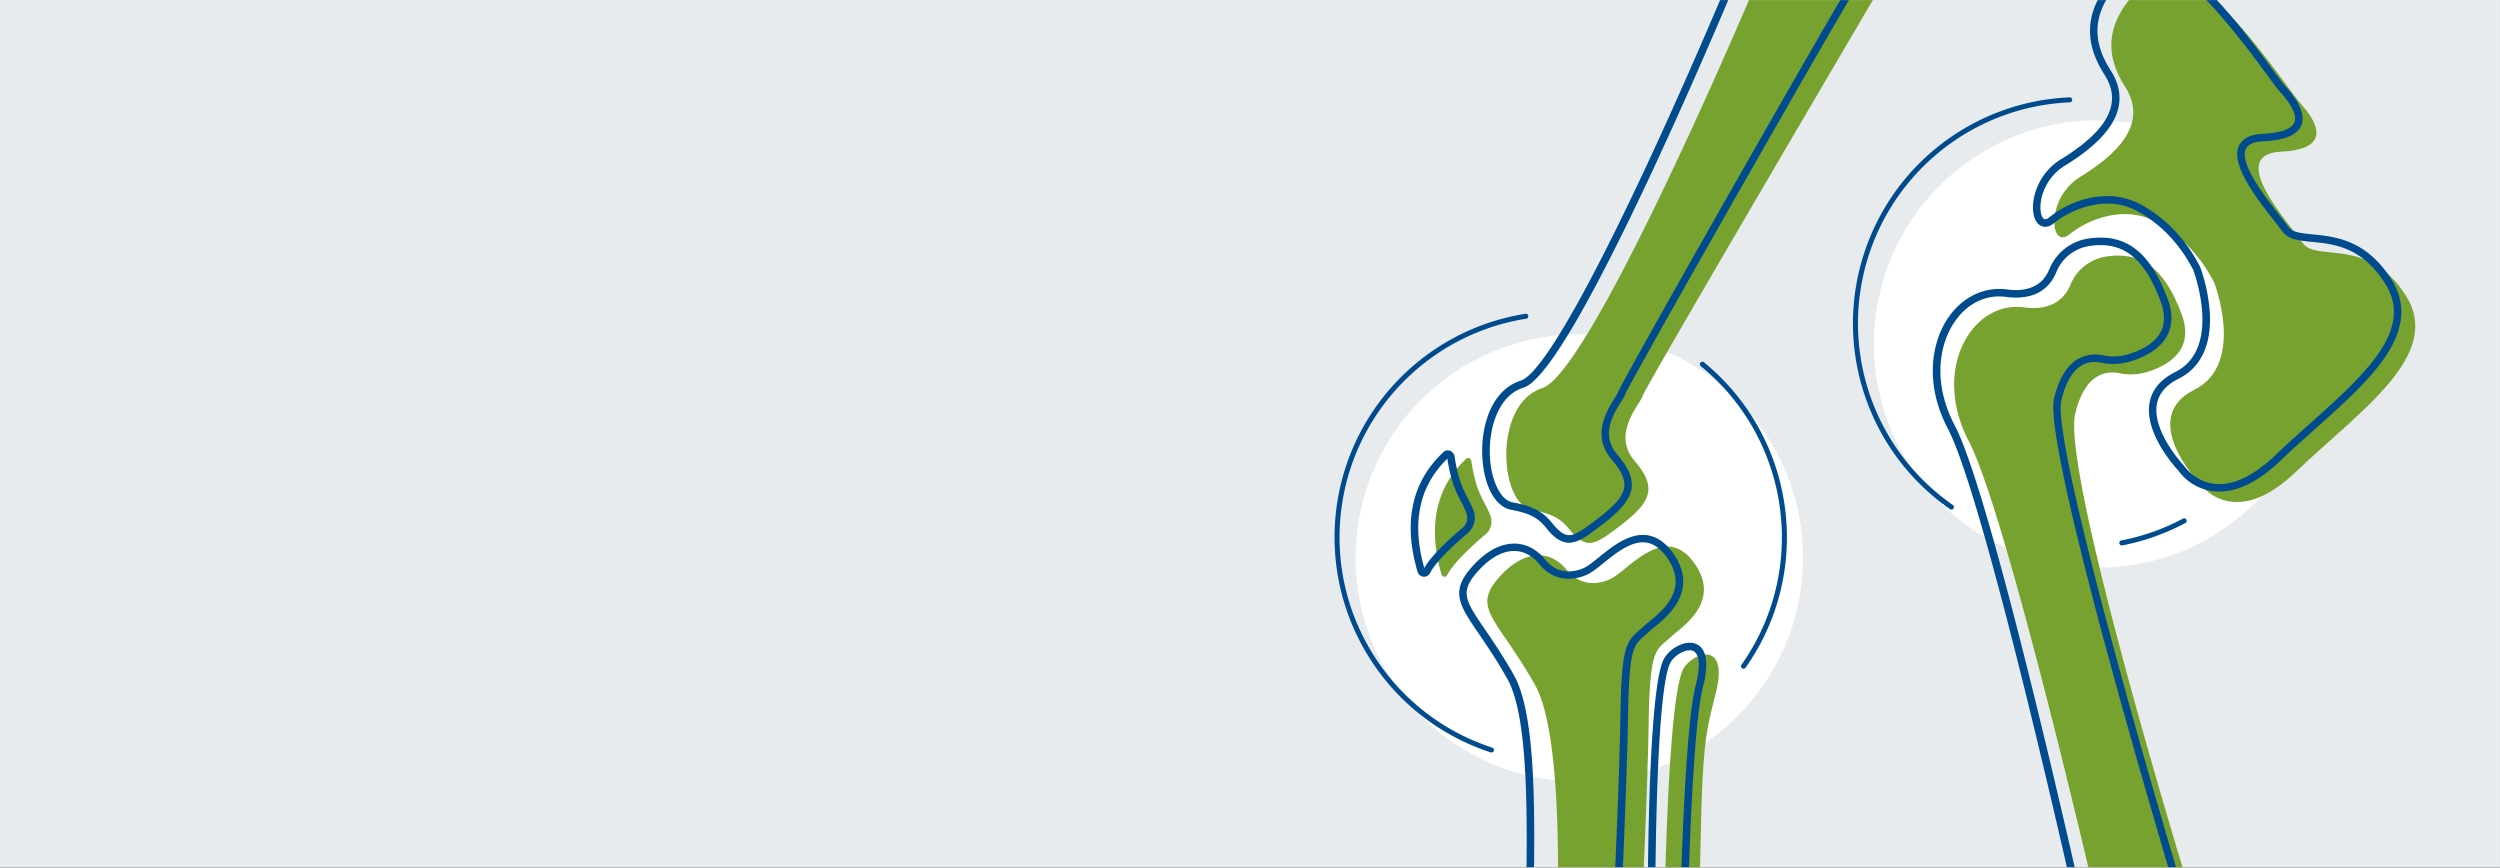
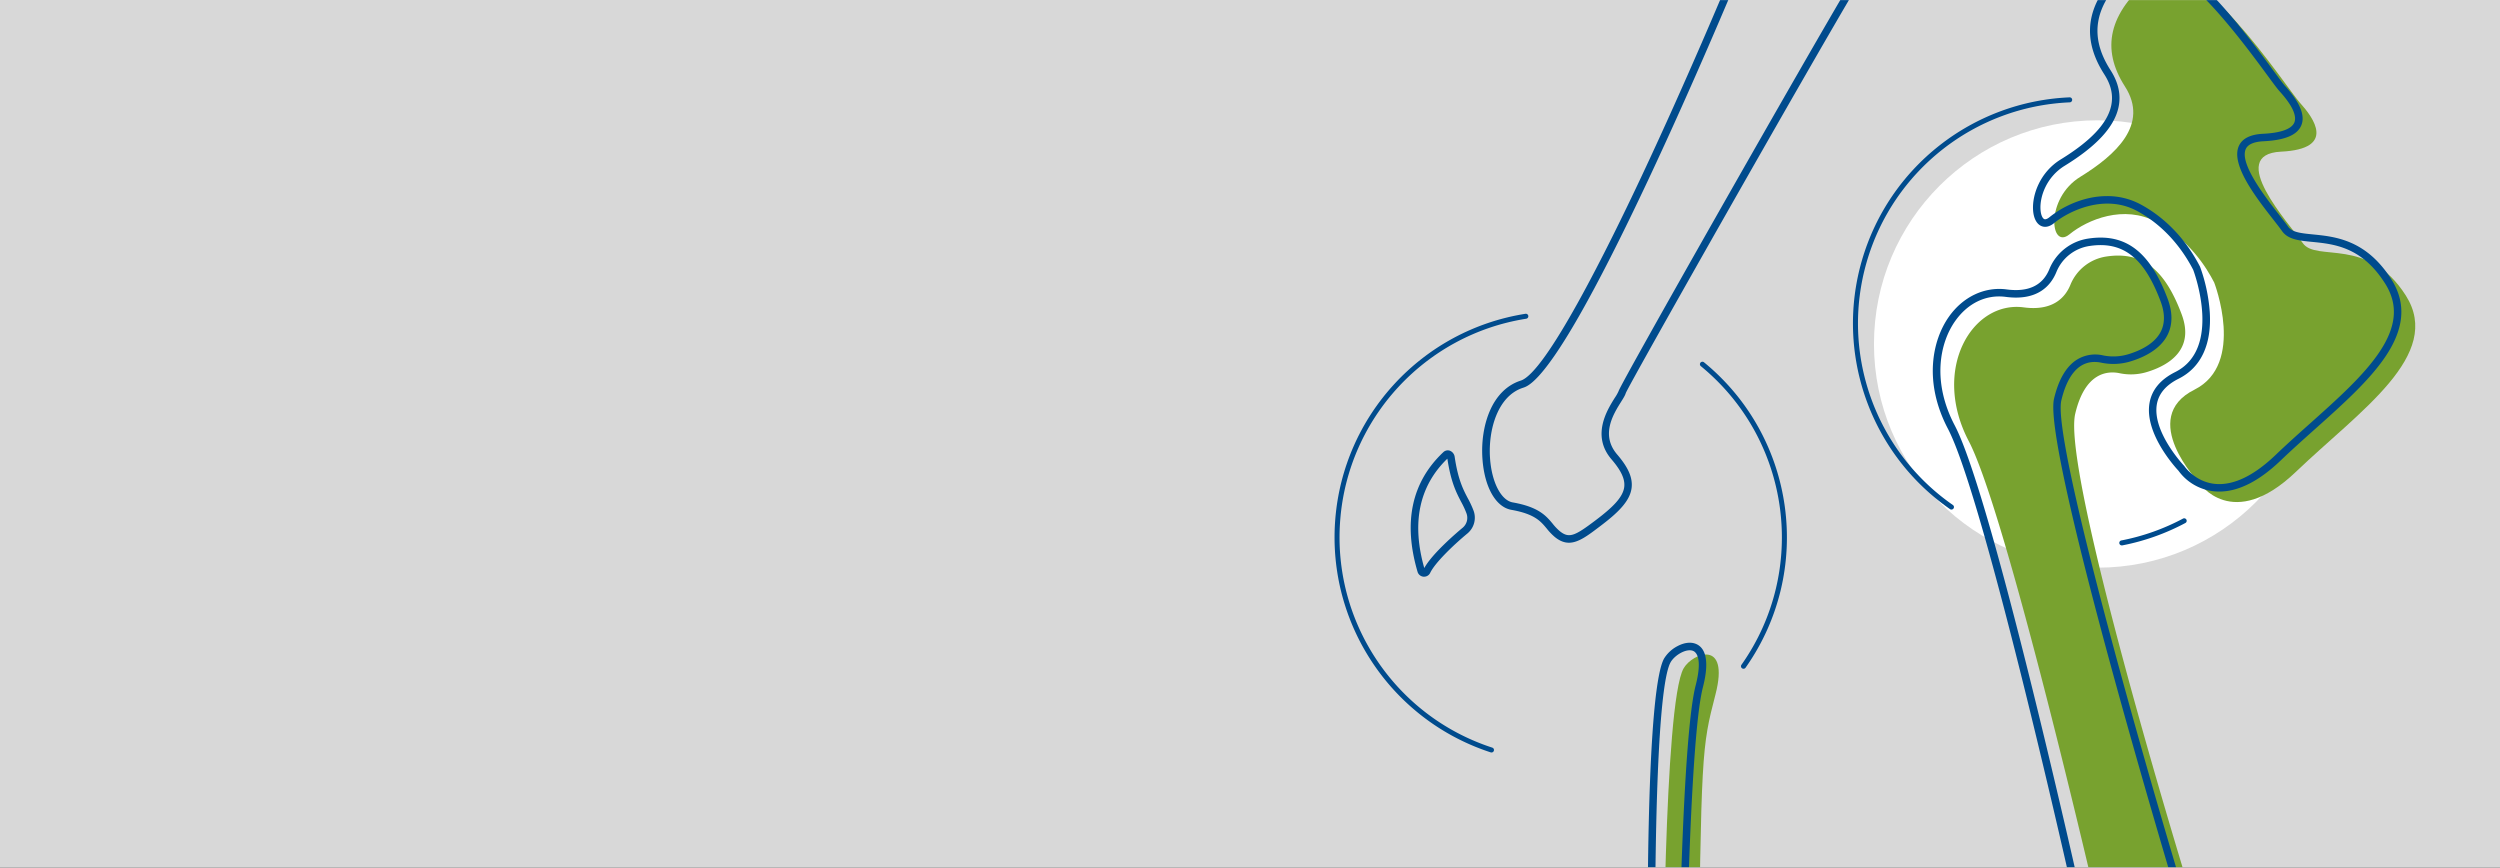
<svg xmlns="http://www.w3.org/2000/svg" xmlns:xlink="http://www.w3.org/1999/xlink" width="2000" height="694" viewBox="0 0 2000 694">
  <rect x="0" y="0" width="2000" height="694" fill="#333333" stroke="none" />
  <defs>
    <path id="a" d="M0 0h2000v694H0z" />
  </defs>
  <g fill="none" fill-rule="evenodd">
    <mask id="b" fill="#fff">
      <use xlink:href="#a" />
    </mask>
    <use fill="#D8D8D8" xlink:href="#a" />
    <g fill-rule="nonzero" mask="url(#b)">
-       <path fill="#E7EBED" d="M0 0h2000v694H0z" />
      <g transform="translate(1482 -37)">
        <circle cx="196.13" cy="312.19" r="178.95" fill="#FFF" />
        <path fill="#004B8D" d="M79.16 444.66c-.408 0-.806-.127-1.14-.36-63.765-44.357-92.118-124.455-70.461-199.05 21.657-74.596 88.496-127.056 166.101-130.372a2.002 2.002 0 1 1 .16 4.002c-75.878 3.254-141.222 54.552-162.397 127.487C-9.752 319.303 17.962 397.618 80.3 441a2 2 0 0 1-1.14 3.65v.01zM215.64 473.32a2.009 2.009 0 0 1-.38-4 175.66 175.66 0 0 0 49.12-17.43 2 2 0 1 1 1.88 3.53A179.76 179.76 0 0 1 216 473.28a1.72 1.72 0 0 1-.36.04z" />
        <g fill="#78A22F">
          <path d="M266.18 737.91s-99-323.23-88-369.91c7.84-33.35 26-34.47 35.69-32.39a44 44 0 0 0 22.37-1.22c16.29-5.1 37.8-17.4 27.06-46-13.07-34.86-30.7-50.7-60.32-46.16a36.93 36.93 0 0 0-28.62 22.54c-4.11 10.15-13.93 21.26-37.37 18.13-41.19-5.49-74.14 49.43-43.94 107.09 30.2 57.66 101.49 365.77 101.49 365.77l71.64-17.85z" />
          <path d="M289.35 263s25.31 65.18-15.78 85.73c-45.62 22.81 3.63 74.39 3.63 74.39s26.54 40.14 77.54-8.68c51-48.82 118.27-93.32 87.89-141.06C412.25 225.64 371 247 360.16 231.4c-10.84-15.6-61.84-70.9-17.36-73.07 44.48-2.17 26-27.13 15.19-39.06-10.81-11.93-85.71-128-119.35-99.83S198.49 75.86 218 106.25c19.51 30.39-7.59 54.87-35.8 72.23-28.21 17.36-24.17 58.66-8.65 46 14.43-11.81 43.63-24 69.67-9.86S283 250.64 289.35 263z" />
        </g>
        <g fill="#004B8D">
          <path d="M180.33 759.175a3.01 3.01 0 0 1-2.92-2.355c-.71-3.2-71.4-320.16-101.08-376.82-19.54-37.3-12.48-70.63.64-89.39 11.32-16.18 28.65-24.43 46.35-22.07 17.38 2.32 28.88-3.16 34.19-16.28a40 40 0 0 1 31-24.38c29.78-4.57 49.39 10.25 63.58 48.07 4.06 10.84 4.1 20.48.1 28.66-5.8 11.89-19 18.14-29.08 21.29a47.08 47.08 0 0 1-23.89 1.29c-19.72-4.22-28.36 14.06-32.15 30.14-7.51 31.95 67.76 294.06 97.41 392.36a3.002 3.002 0 1 1-5.75 1.73c-1.07-3.55-106.92-355.42-97.5-395.47 3.63-15.41 9.85-26 18.48-31.33a27.82 27.82 0 0 1 20.77-3.3 41.12 41.12 0 0 0 20.84-1.14c8.94-2.8 20.61-8.23 25.48-18.2 3.24-6.64 3.13-14.69-.33-23.92-13.17-35.13-30.23-48.37-57-44.25a34 34 0 0 0-26.31 20.7c-4.44 11-15.09 23.37-40.54 20-15.67-2.09-30.49 5-40.64 19.56-12.11 17.31-18.53 48.25-.24 83.17 12.64 24.12 33.58 95.14 62.25 211.07 21.32 86.22 39.19 166.43 39.36 167.23a3 3 0 0 1-2.27 3.58 3.272 3.272 0 0 1-.75.055z" />
          <path d="M293.5 430.25a40.21 40.21 0 0 1-32.69-16.64c-2.55-2.71-27.42-29.94-23.18-54.25 1.82-10.49 8.74-18.81 20.54-24.71 37.28-18.64 15.63-78.49 14.38-81.82-10.7-20.66-26.19-36.9-44.79-47-26-14.09-54.77.08-66.34 9.55-4.57 3.74-8.16 3.39-10.36 2.44-3.72-1.59-6.12-6.13-6.58-12.45-.91-12.54 5.61-30.67 22.11-40.82 23.92-14.72 37.1-28.65 40.27-42.59 1.93-8.47.16-16.8-5.41-25.47C181 64.63 187.89 35 222.66 5.79A21.76 21.76 0 0 1 239.91.88c31.39 3.75 75.36 63.48 96.49 92.19 4.52 6.14 8.1 11 9.76 12.82 11.8 13 16.14 23.53 12.91 31.34-3.23 7.81-13.07 11.91-30.17 12.77-7.76.38-12.55 2.46-14.26 6.18-5.34 11.65 15.73 38.63 27 53.12 2.83 3.62 5.27 6.75 6.88 9.06 3.15 4.52 10.44 5.24 19.67 6.16 18 1.78 42.72 4.23 62.87 35.89 12 18.87 10.56 38.95-4.41 61.39-13 19.49-34.24 38.48-56.74 58.57-9.06 8.1-18.43 16.48-27.2 24.87-17.32 16.61-33.87 25.01-49.21 25.01zm-89.82-236.37a56.07 56.07 0 0 1 26.94 6.7c19.71 10.67 36.08 27.84 47.34 49.65.052.093.095.19.13.29a133.79 133.79 0 0 1 7.72 36.06c1.64 26-7 44.46-25 53.44-10 5-15.84 11.86-17.32 20.37-3.85 22.11 21.52 49 21.78 49.26.12.131.231.272.33.42.08.11 8.38 12.27 24 14 14.74 1.61 31.21-6.18 48.94-23.16 8.84-8.47 18.25-16.88 27.35-25 22.21-19.84 43.17-38.57 55.75-57.43 13.7-20.53 15.08-38 4.33-54.84-18.57-29.19-40.65-31.38-58.39-33.14-10.34-1-19.27-1.91-24-8.7-1.52-2.17-3.91-5.24-6.69-8.8-13.79-17.65-34.63-44.34-27.77-59.31 2.71-5.92 9.24-9.18 19.41-9.67 14.15-.69 22.77-3.82 24.93-9 1.56-3.77.77-11.17-11.81-25-1.87-2.06-5.34-6.78-10.15-13.31-19-25.83-63.56-86.34-92.37-89.79a15.85 15.85 0 0 0-12.69 3.56C194 37.64 187.66 64 206.5 93.27c6.39 9.95 8.48 20.06 6.21 30-3.55 15.59-17.61 30.76-43 46.37-14.37 8.84-20.06 24.48-19.28 35.28.32 4.35 1.72 6.84 3 7.37.95.41 2.48-.16 4.2-1.57a78.66 78.66 0 0 1 31.73-15.26 66 66 0 0 1 14.32-1.58z" />
        </g>
      </g>
      <g transform="translate(1067 -29)">
-         <circle cx="196.45" cy="475.36" r="178.95" fill="#FFF" />
        <g fill="#78A22F">
-           <path d="M334 24.73s-127.9 302.2-167.23 314.78c-39.33 12.58-34.61 92.82-7.86 97.54 26.75 4.72 27 14.83 36.13 22.3 9.76 8 16.84 3.28 32.57-8.6 25.89-19.54 32-31 13.1-53s4.72-45.62 6.3-51.91C248.59 339.55 448 .64 448 .64L334 24.73zM90.77 489.09c4.38-9.14 20.28-24 30.63-32.55a13.29 13.29 0 0 0 4-14.72c-4.14-11.62-11.28-16.71-15.3-43.72-.33-2.25-2.43-3.64-4.08-2.08-11.44 10.78-35.8 38.08-19.78 92.66a2.46 2.46 0 0 0 4.53.41zM175.84 832.82S190.35 629 161 576.93c-29.35-52.07-50.15-60.59-30.28-84.25 19.87-23.66 41.44-25.2 55.84-7.58 10.27 12.57 24.45 12 34.75 7.13 14.27-6.79 42.88-45.43 66.55-13.5 23.67 31.93-10.37 52.39-18.12 59.73-12 11.36-16.91 7.23-17.85 70.66-.94 63.43-8.83 223.7-8.83 223.7h-67.22z" />
          <path d="M263.53 840.32s.32-249 16.4-276.71c7.08-12.21 36.94-23.67 25.48 20.83-11.11 43.17-11.45 44.35-13.9 255.88h-27.98z" />
        </g>
        <g fill="#004B8D">
          <path d="M188.16 463.18c-3.7 0-7.39-1.38-11.34-4.61a46.41 46.41 0 0 1-6.41-6.7c-5-6-9.72-11.68-28.33-15-12.52-2.21-21.6-18.29-23.13-41-.91-13.37 1.1-26.68 5.65-37.49 5.37-12.78 14-21.39 25-24.89 20.3-6.5 69.28-105.21 96.67-163.48 36.5-77.63 68.61-154.72 68.92-155.49a3 3 0 0 1 3.93-1.62 3 3 0 0 1 1.62 3.93c-.33.77-32.48 78-69 155.74-21.48 45.7-40.27 82.66-55.83 109.85-29.81 52.1-40.82 55.62-44.44 56.78-20.34 6.51-28 33.73-26.45 56.27 1.3 19.22 8.78 33.8 18.19 35.46 20.78 3.67 26.69 10.77 31.9 17a41 41 0 0 0 5.6 5.9c7.58 6.2 12.24 3.89 28.87-8.68 13-9.83 21.89-18.14 22.83-26.77.66-6.15-2.48-12.9-10.2-21.91-16.3-19-3.49-39.47 2.67-49.29a33.31 33.31 0 0 0 3-5.3c1.36-5.47 147.49-262.79 186.14-327.77a3 3 0 0 1 4.11-1.05 3 3 0 0 1 1 4.12c-40.34 67.83-181.7 317.13-185.52 326.31-.49 1.77-1.84 3.92-3.69 6.87-6.22 9.93-16.63 26.54-3.2 42.21 8.88 10.36 12.46 18.52 11.6 26.45-1.16 10.77-10.9 20.15-25.17 30.92-9.86 7.51-17.44 13.24-24.99 13.24zM72.31 490.36c-.15.01-.3.01-.45 0a5.42 5.42 0 0 1-4.82-3.92c-11.64-39.65-4.71-71.84 20.6-95.68a5.09 5.09 0 0 1 5.21-1.21 6.15 6.15 0 0 1 3.9 5c2.71 18.26 6.87 26.17 10.53 33.14a75.71 75.71 0 0 1 4.63 10 16.36 16.36 0 0 1-4.88 18c-12.17 10.09-26.11 23.76-29.84 31.53a5.38 5.38 0 0 1-4.88 3.14zm18.58-94.43c-22.56 21.83-28.76 51.26-18.47 87.51 6.49-11.82 26.67-28.9 30.78-32.31a10.33 10.33 0 0 0 3-11.41 70 70 0 0 0-4.28-9.23c-3.8-7.33-8.17-15.63-11.03-34.56z" />
-           <path d="M223.48 829.412h-.15a3 3 0 0 1-2.85-3.152c.08-1.6 7.89-160.93 8.82-223.59.82-54.72 4.25-60.23 15-69.4 1.22-1 2.47-2.11 3.82-3.39 1.05-1 2.47-2.15 4.11-3.49 11.43-9.3 32.69-26.61 13.67-52.27-5-6.72-10.3-10.36-16.24-11.12-11.64-1.48-24 8.49-33.94 16.51-4.84 3.91-9 7.29-12.68 9-11.09 5.28-27 6-38.36-7.94-5.72-7-12.71-10.74-20.2-10.79h-.16c-10.09 0-20.76 6.36-30.86 18.39-12.57 15-7.48 22.43 7.64 44.55 6.36 9.31 14.28 20.91 23 36.31 18.35 32.56 16.89 114.65 15.6 187.07-.15 8.14-.29 16.12-.4 23.84a3 3 0 0 1-6 0c.11-7.73.25-15.72.4-23.87 1.21-68.11 2.73-152.87-14.83-184-8.55-15.17-16.39-26.65-22.69-35.86-15.16-22.2-22.77-33.34-7.27-51.8 11.27-13.43 23.53-20.53 35.45-20.53h.2c9.34.06 17.92 4.55 24.81 13 11.54 14.12 26.75 8.41 31.13 6.32 3-1.43 7.13-4.76 11.49-8.28 10.82-8.73 24.3-19.6 38.47-17.79 7.54 1 14.37 5.5 20.3 13.49 22.43 30.27-3.59 51.46-14.7 60.5-1.55 1.27-2.89 2.36-3.77 3.19-1.46 1.39-2.84 2.56-4 3.6-8.53 7.29-12.05 10.31-12.87 64.93-.94 62.76-8.75 222.19-8.83 223.8a3.004 3.004 0 0 1-3.11 2.772z" />
          <path d="M278.54 836.91a3 3 0 0 1-3-3c0-.53.63-53.55 2.65-111.33 2.72-77.73 6.53-126.6 11.34-145.27 5.62-21.84.42-26.58-2.07-27.6-5.28-2.16-14.57 3.25-17.92 9-8.5 14.67-12.92 101.16-12.45 243.54a3 3 0 0 1-6 0c-.61-183.83 6.87-235.55 13.26-246.57a27.47 27.47 0 0 1 10.87-9.9c5.29-2.74 10.45-3.34 14.51-1.67 6 2.45 11.84 10.46 5.61 34.65-11.23 43.64-13.78 253.06-13.8 255.17a3 3 0 0 1-3 2.98z" />
        </g>
        <path fill="#004B8D" d="M126.19 631c-.21 0-.42-.034-.62-.1C46.034 604.983-5.38 527.938 1.21 444.546 7.803 361.153 70.68 293.142 153.3 280.04a2 2 0 1 1 .62 3.95C73.123 296.801 11.632 363.313 5.189 444.864-1.255 526.416 49.028 601.76 126.81 627.1a2 2 0 0 1-.62 3.9zM327.79 564a2 2 0 0 1-1.63-3.15c53.454-75.807 39.317-180.022-32.4-238.85a2 2 0 1 1 2.53-3.09c73.365 60.159 87.827 166.76 33.14 244.29a2.001 2.001 0 0 1-1.64.8z" />
      </g>
    </g>
  </g>
</svg>